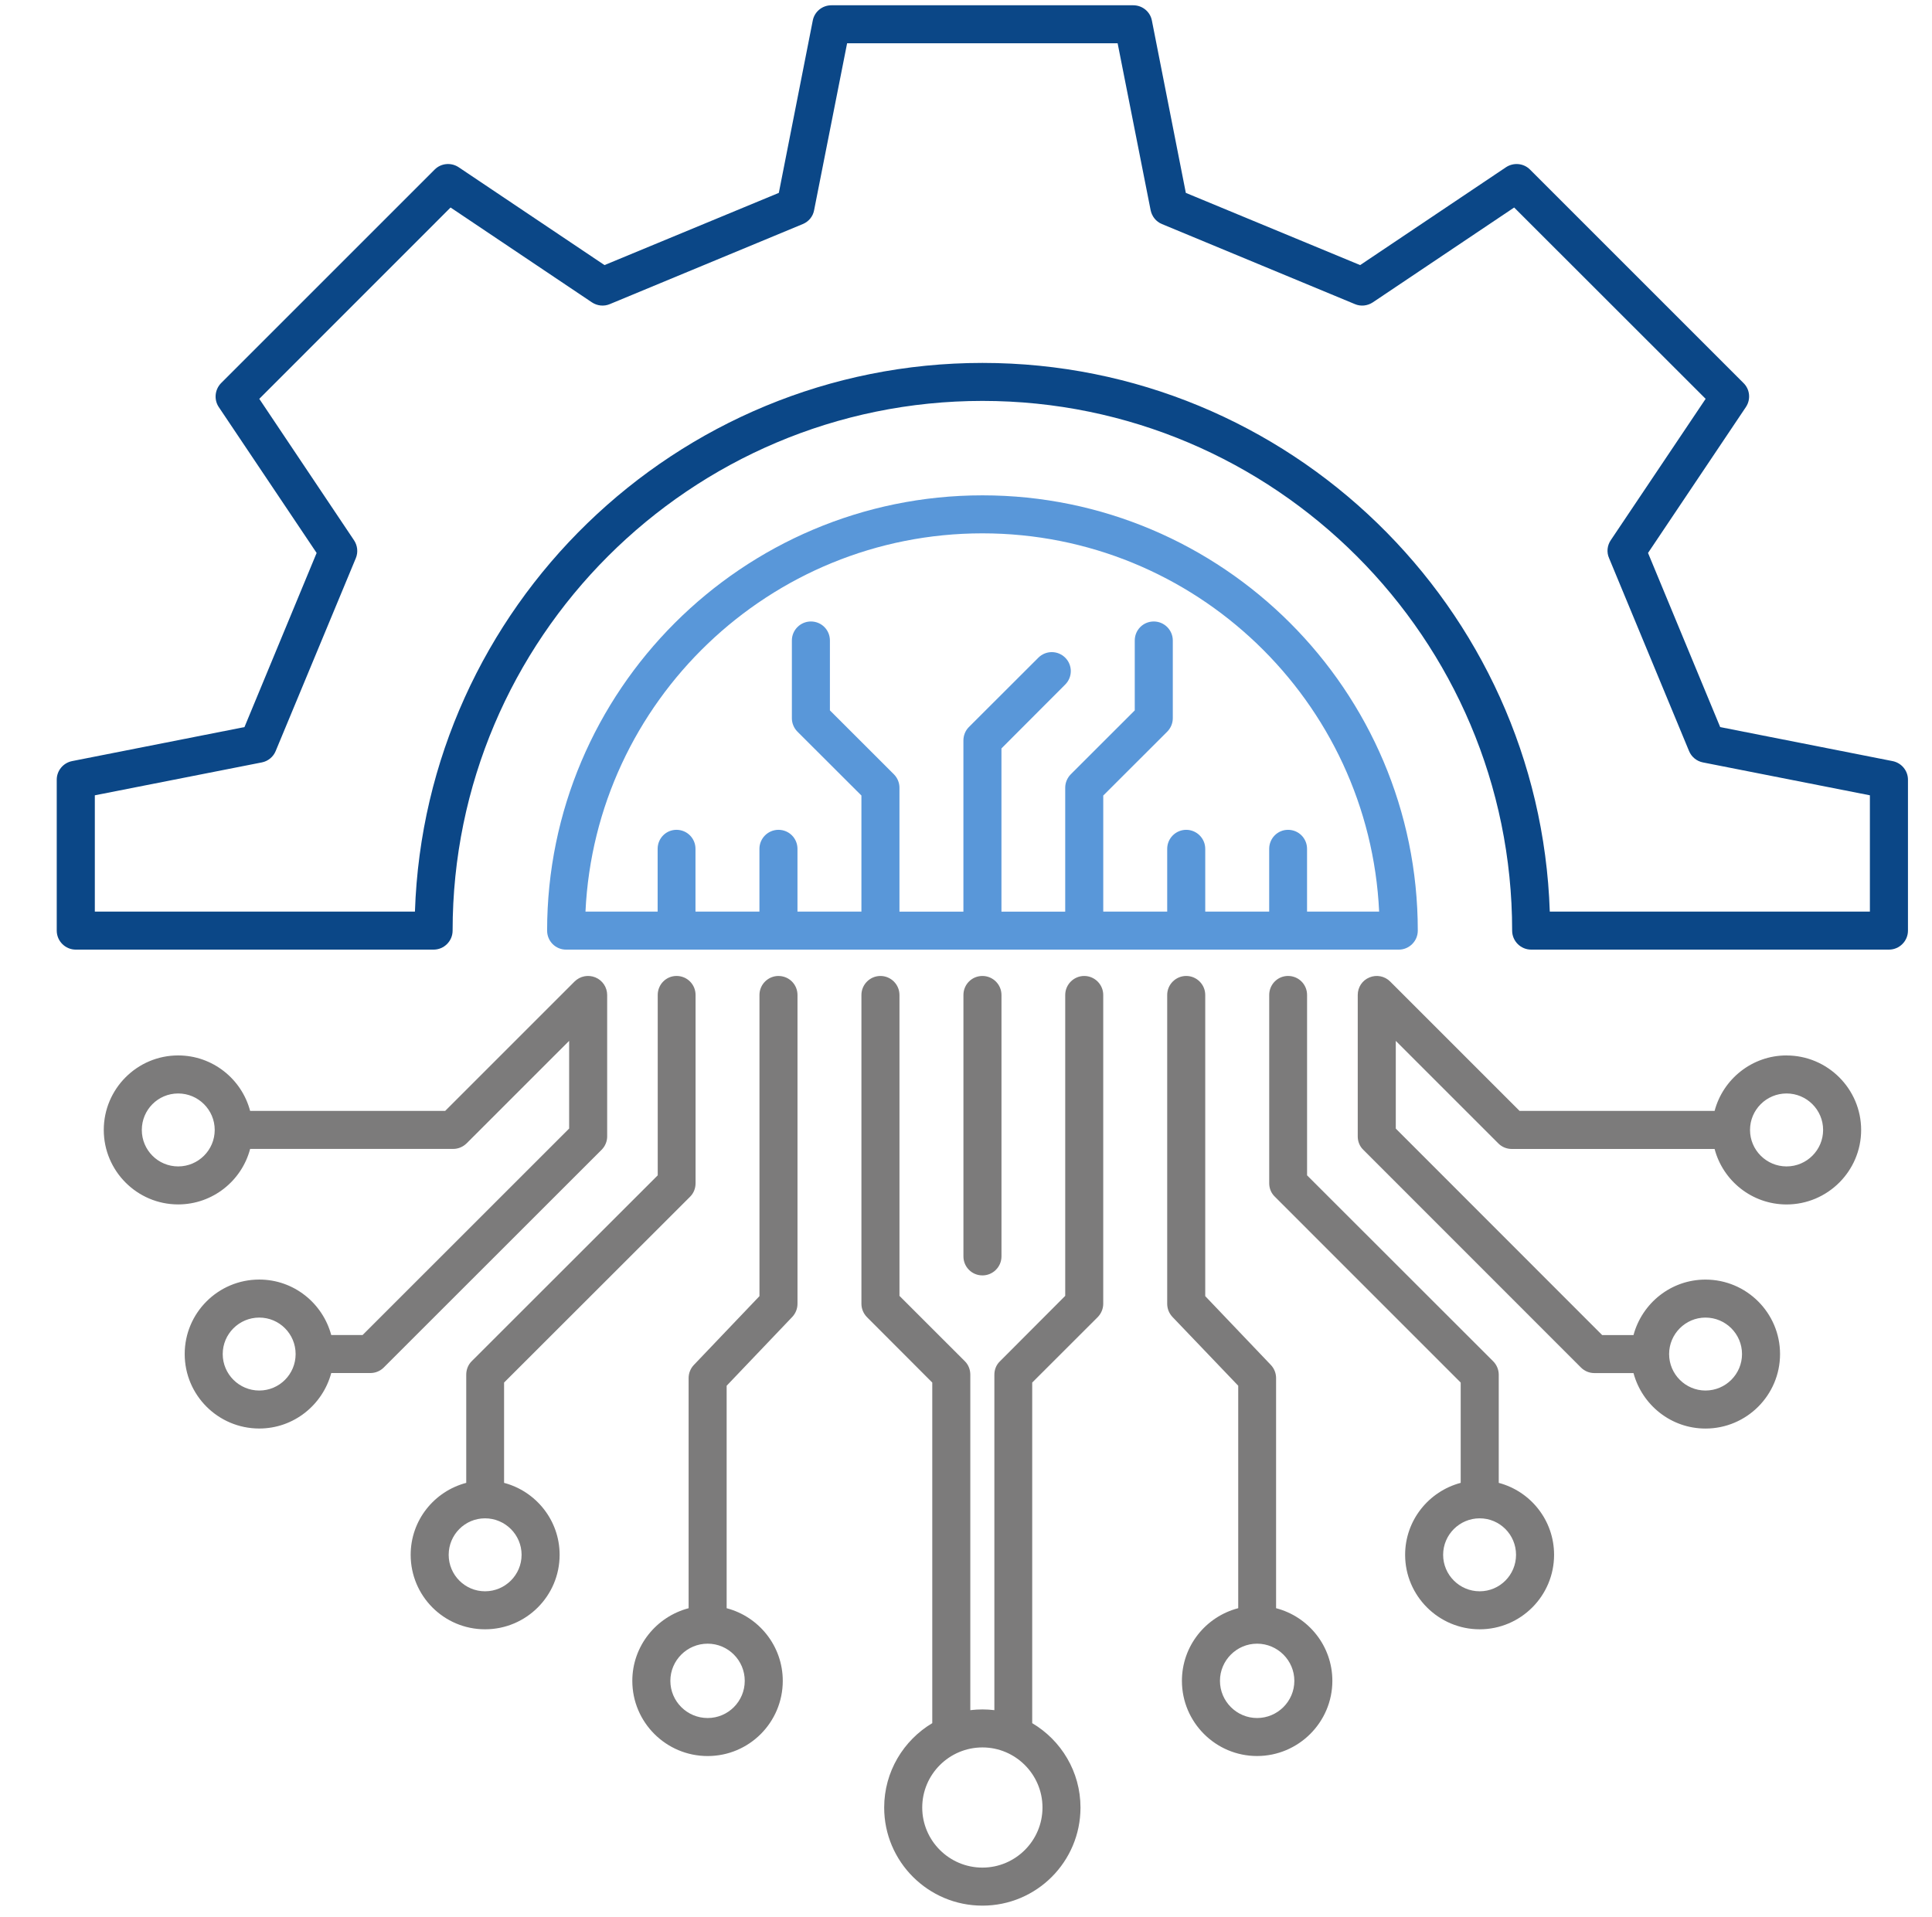
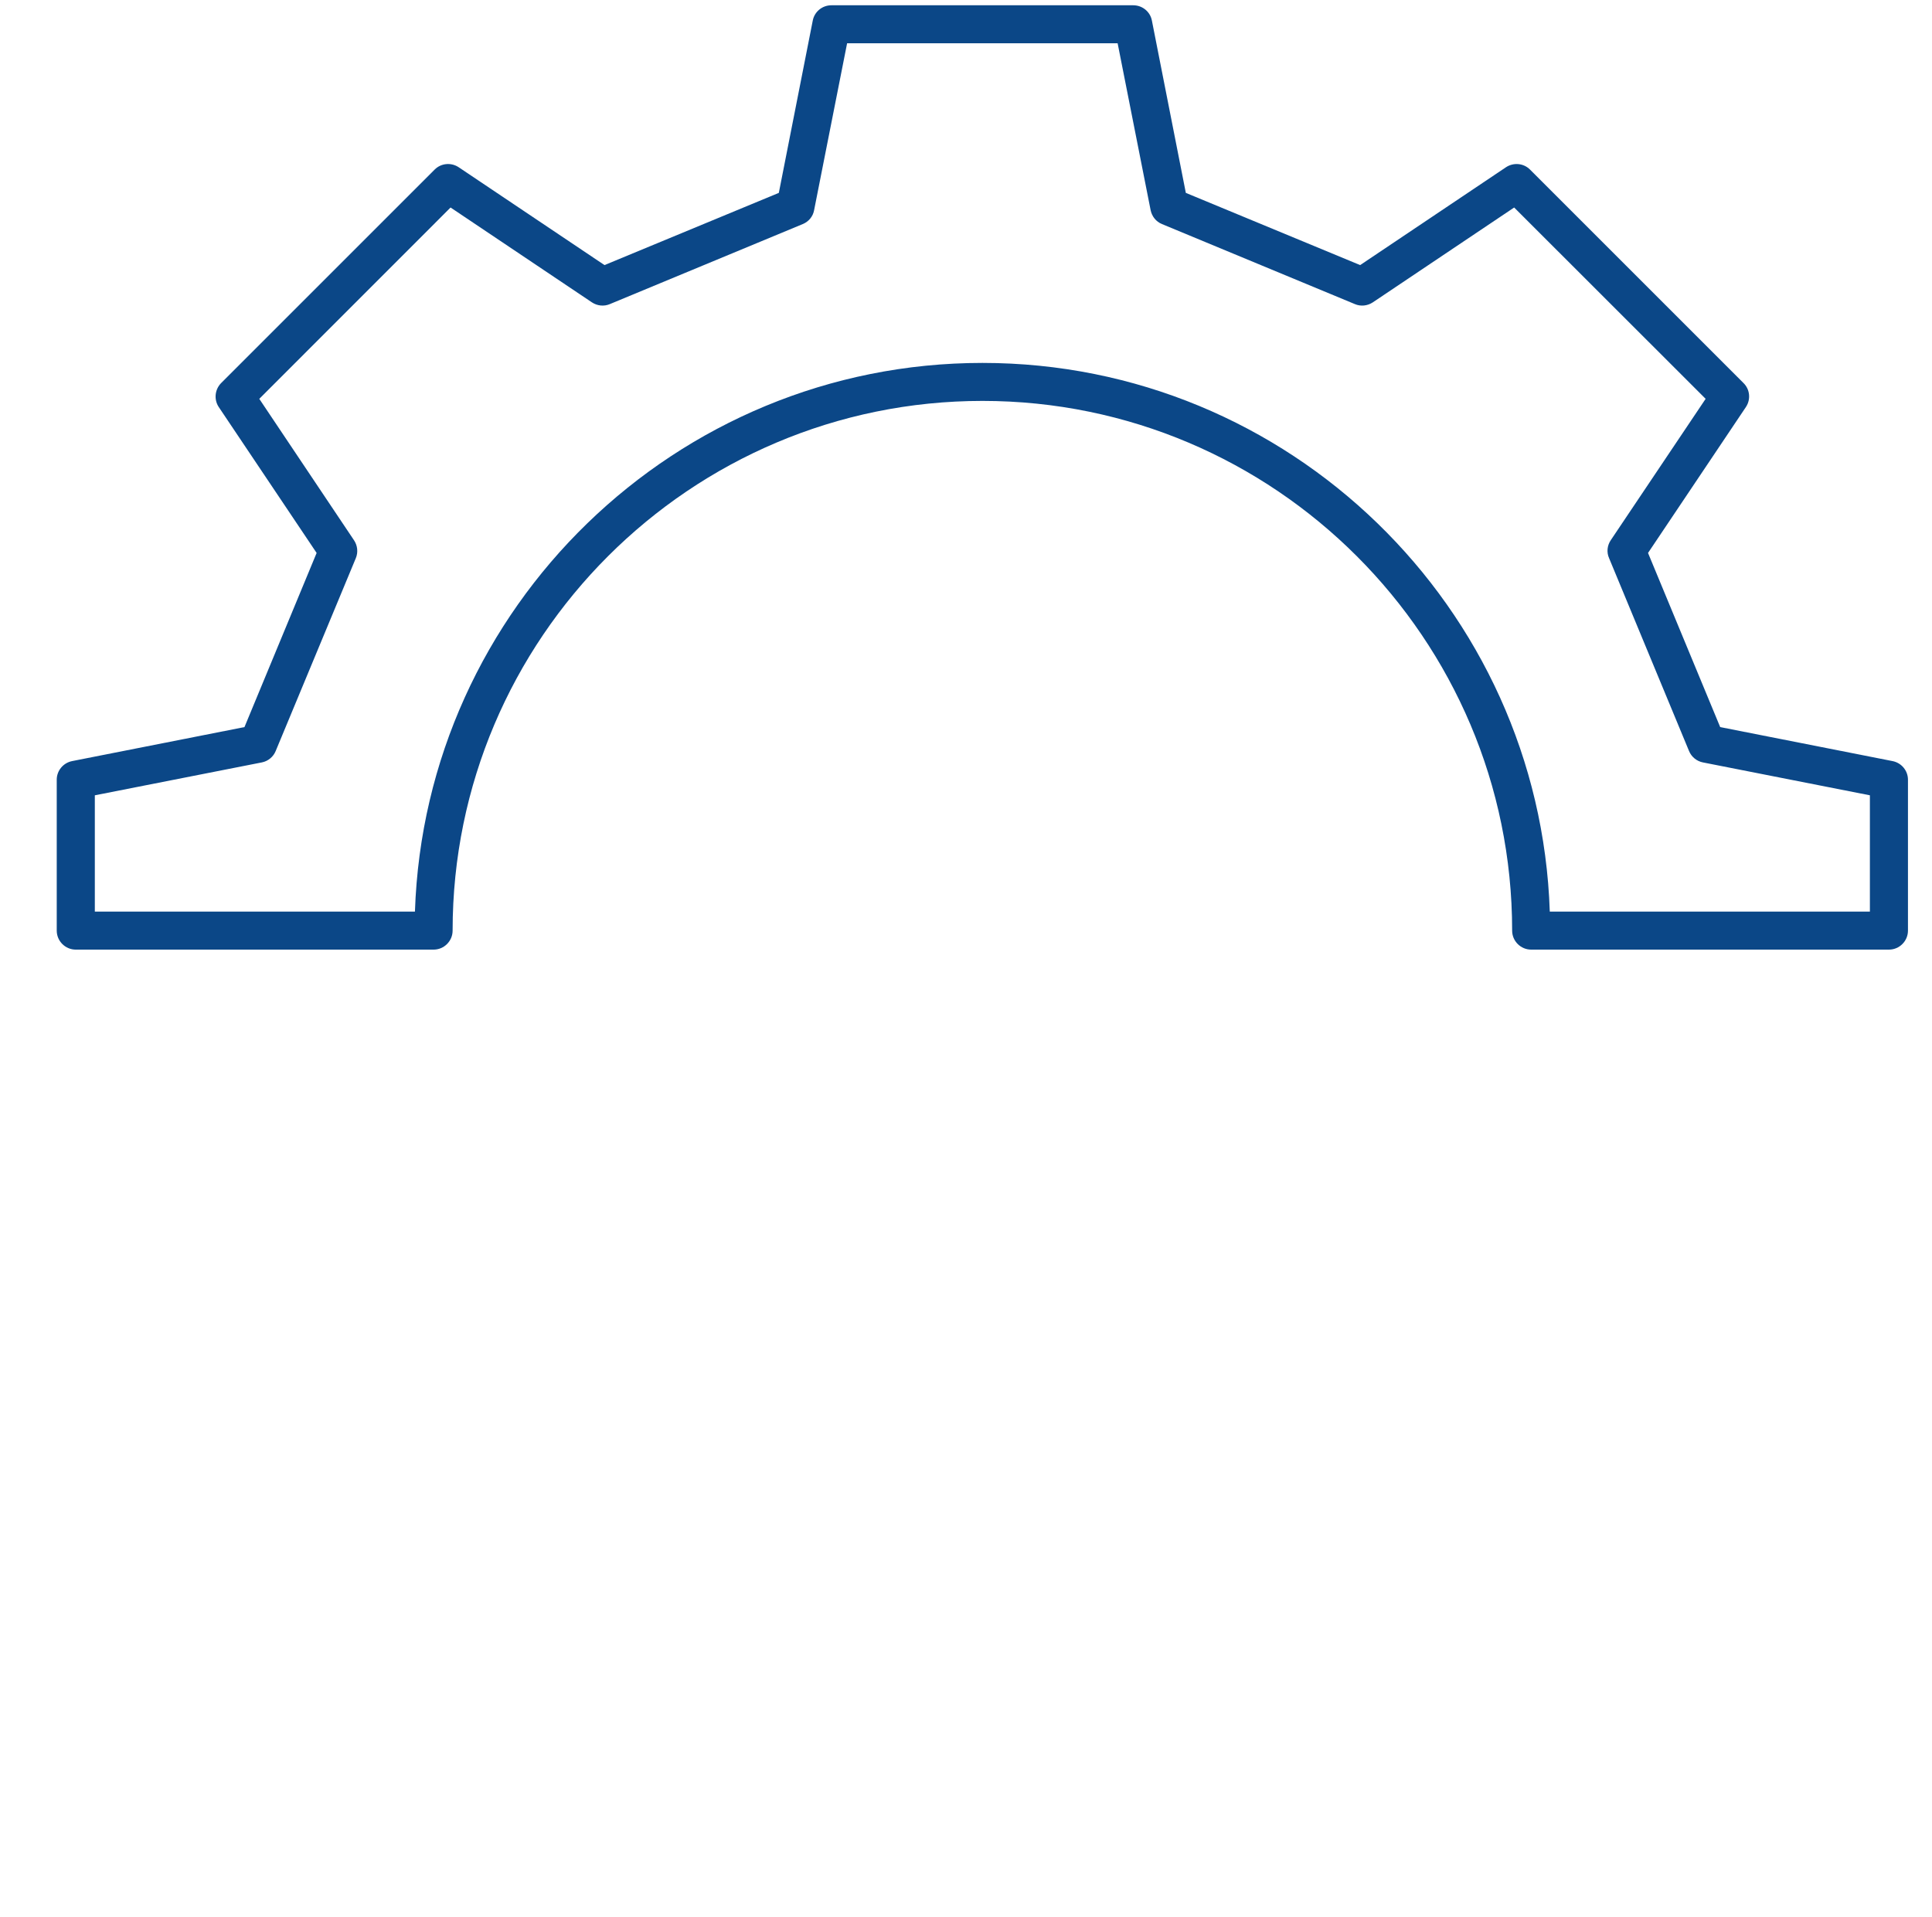
<svg xmlns="http://www.w3.org/2000/svg" id="Layer_3" viewBox="0 0 124.928 124">
-   <path d="M16.765,89.93c-1.302,0-2.363-1.058-2.363-2.359s1.061-2.359,2.363-2.359,2.351,1.057,2.351,2.359-1.049,2.359-2.351,2.359Zm-5.244-14.494c-1.302,0-2.351-1.057-2.351-2.359s1.049-2.359,2.351-2.359,2.363,1.058,2.363,2.359-1.061,2.359-2.363,2.359Zm27.74-1.94v-9.148c0-.497-.301-.945-.76-1.136-.47-.19-.989-.087-1.35,.268l-8.367,8.367h-12.61c-.542-2.059-2.423-3.589-4.654-3.589-2.652,0-4.81,2.164-4.81,4.819s2.158,4.817,4.81,4.817c2.23,0,4.111-1.526,4.654-3.589h13.117c.337,0,.639-.128,.88-.359l6.631-6.631v5.672l-13.358,13.355h-2.025c-.555-2.063-2.423-3.589-4.654-3.589-2.664,0-4.822,2.16-4.822,4.817s2.158,4.817,4.822,4.817c2.23,0,4.099-1.526,4.654-3.588h2.532c.325,0,.639-.13,.868-.362l14.081-14.075c.229-.229,.362-.542,.362-.868l0-.001Zm76.263,1.94c-1.302,0-2.363-1.057-2.363-2.359s1.061-2.359,2.363-2.359,2.363,1.058,2.363,2.359-1.061,2.359-2.363,2.359Zm-5.244,9.776c1.302,0,2.363,1.057,2.363,2.359s-1.061,2.359-2.363,2.359c-1.29,0-2.351-1.058-2.351-2.359s1.061-2.359,2.351-2.359Zm5.244-16.954c-2.23,0-4.111,1.53-4.654,3.589h-12.61l-8.367-8.367c-.35-.354-.88-.458-1.338-.268-.47,.19-.76,.639-.76,1.136v9.148c0,.325,.121,.639,.362,.868l14.069,14.075c.229,.232,.542,.362,.868,.362h2.532c.555,2.062,2.423,3.588,4.654,3.588,2.664,0,4.822-2.163,4.822-4.817s-2.158-4.817-4.822-4.817c-2.23,0-4.099,1.526-4.654,3.589h-2.025l-13.346-13.355v-5.672l6.631,6.631c.229,.232,.542,.359,.868,.359h13.116c.542,2.063,2.423,3.589,4.654,3.589,2.652,0,4.822-2.16,4.822-4.817s-2.17-4.819-4.822-4.819l0,.001Zm-51.996-5.139c.675,0,1.23,.551,1.23,1.23v16.906c0,.679-.555,1.23-1.23,1.23-.687,0-1.23-.551-1.23-1.23v-16.906c0-.679,.542-1.23,1.23-1.23Zm-15.371,45.587c0,1.327-1.073,2.404-2.399,2.404s-2.411-1.077-2.411-2.404,1.085-2.404,2.411-2.404,2.399,1.079,2.399,2.404Zm2.182-45.587c-.675,0-1.23,.551-1.23,1.23v19.477l-4.244,4.452c-.217,.228-.337,.533-.337,.848v14.883c-2.086,.546-3.641,2.444-3.641,4.698,0,2.681,2.182,4.862,4.871,4.862s4.858-2.181,4.858-4.862c0-2.254-1.543-4.152-3.629-4.698v-14.388l4.244-4.452c.217-.232,.337-.533,.337-.85v-19.969c0-.679-.542-1.23-1.23-1.23l0,0Zm-18.975,39.795c-1.302,0-2.351-1.06-2.351-2.359s1.049-2.36,2.351-2.36,2.363,1.06,2.363,2.36-1.061,2.359-2.363,2.359Zm1.23-7.013c2.062,.546,3.593,2.421,3.593,4.654,0,2.657-2.158,4.817-4.822,4.817s-4.81-2.16-4.81-4.817c0-2.233,1.519-4.107,3.593-4.654v-6.996c0-.324,.12-.639,.35-.868l12.032-12.024v-11.665c0-.679,.542-1.23,1.217-1.23,.687,0,1.23,.551,1.23,1.23v12.174c0,.328-.12,.639-.35,.87l-12.032,12.022v6.487l-0,0Zm30.934,24.883c-2.146,0-3.894-1.742-3.894-3.885s1.748-3.887,3.894-3.887c2.134,0,3.882,1.743,3.882,3.887s-1.748,3.885-3.882,3.885Zm6.582-57.665c-.675,0-1.23,.551-1.23,1.23v19.459l-4.219,4.23c-.241,.229-.362,.544-.362,.868v21.695c-.253-.03-.518-.047-.772-.047-.265,0-.518,.017-.784,.047v-21.695c0-.324-.12-.639-.35-.868l-4.231-4.23v-19.459c0-.679-.555-1.23-1.23-1.23s-1.23,.551-1.23,1.23v19.969c0,.327,.132,.639,.362,.87l4.219,4.227v22.027c-1.857,1.107-3.11,3.137-3.11,5.458,0,3.497,2.845,6.344,6.353,6.344s6.341-2.846,6.341-6.344c0-2.321-1.254-4.351-3.122-5.458v-22.027l4.231-4.227c.229-.232,.362-.544,.362-.87v-19.969c0-.679-.555-1.23-1.23-1.23l0,0Zm11.175,47.991c-1.314,0-2.399-1.077-2.399-2.404s1.085-2.404,2.399-2.404c1.326,0,2.411,1.079,2.411,2.404s-1.085,2.404-2.411,2.404Zm1.23-7.102v-14.883c0-.315-.121-.62-.337-.848l-4.244-4.452v-19.477c0-.679-.555-1.23-1.23-1.23s-1.23,.551-1.23,1.23v19.969c0,.317,.12,.618,.337,.85l4.256,4.452v14.388c-2.098,.546-3.641,2.444-3.641,4.698,0,2.681,2.182,4.862,4.858,4.862s4.87-2.181,4.87-4.862c0-2.254-1.543-4.152-3.641-4.698h.001Zm13.165-1.094c-1.302,0-2.363-1.06-2.363-2.359s1.061-2.36,2.363-2.36,2.351,1.06,2.351,2.36-1.049,2.359-2.351,2.359Zm1.23-7.013c2.062,.546,3.581,2.421,3.581,4.654,0,2.657-2.158,4.817-4.81,4.817s-4.822-2.16-4.822-4.817c0-2.233,1.531-4.107,3.593-4.654v-6.487l-12.019-12.022c-.241-.232-.362-.542-.362-.87v-12.174c0-.679,.542-1.23,1.218-1.23,.687,0,1.23,.551,1.23,1.23v11.665l12.032,12.024c.229,.229,.362,.544,.362,.868v6.996l-0-0Z" style="fill:#7c7b7b; fill-rule:evenodd;" />
-   <path d="M84.517,58.957v-4.06c0-.679-.542-1.23-1.23-1.23-.675,0-1.218,.551-1.218,1.23v4.06h-4.135v-4.06c0-.679-.555-1.23-1.23-1.23s-1.23,.551-1.23,1.23v4.06h-4.135v-7.507l4.135-4.129c.229-.232,.362-.544,.362-.87v-5.028c0-.679-.555-1.23-1.23-1.23-.687,0-1.23,.551-1.23,1.23v4.52l-4.135,4.131c-.229,.232-.362,.544-.362,.868v8.016h-4.123v-10.555l4.123-4.131c.482-.48,.482-1.259,0-1.738-.482-.479-1.254-.479-1.736,0l-4.497,4.491c-.229,.232-.35,.544-.35,.87v11.063h-4.135v-8.016c0-.324-.132-.637-.362-.868l-4.135-4.131v-4.52c0-.679-.542-1.23-1.23-1.23-.675,0-1.23,.551-1.23,1.23v5.028c0,.327,.132,.639,.362,.87l4.135,4.129v7.507h-4.135v-4.06c0-.679-.542-1.23-1.23-1.23-.675,0-1.23,.551-1.23,1.23v4.06h-4.135v-4.06c0-.679-.542-1.23-1.23-1.23-.675,0-1.217,.551-1.217,1.23v4.06h-4.666c.639-13.6,11.911-24.464,25.666-24.464s25.015,10.864,25.654,24.464h-4.666l.001-0Zm7.161,1.23c0-15.523-12.634-28.152-28.15-28.152s-28.15,12.629-28.15,28.152c0,.677,.542,1.229,1.23,1.229h53.84c.675,0,1.23-.551,1.23-1.229v-0Z" style="fill:#5997d9; fill-rule:evenodd;" />
  <path d="M120.912,58.957v-7.522l-10.802-2.128c-.398-.08-.735-.354-.892-.735l-5.172-12.477c-.169-.381-.12-.816,.109-1.157l6.136-9.144-12.381-12.374-9.138,6.133c-.35,.232-.784,.274-1.157,.116l-12.477-5.177c-.386-.157-.651-.494-.735-.897l-2.134-10.796h-17.493l-2.134,10.796c-.072,.403-.35,.74-.735,.897l-12.477,5.177c-.374,.158-.808,.116-1.157-.116l-9.138-6.133-12.369,12.374,6.124,9.144c.229,.341,.277,.776,.12,1.157l-5.184,12.477c-.157,.381-.494,.656-.892,.735l-10.802,2.128v7.522H26.831c.651-19.678,16.866-35.486,36.697-35.486s36.034,15.808,36.685,35.486h20.699l-0,0Zm1.459-9.736l-11.139-2.198-4.666-11.262,6.329-9.437c.325-.488,.265-1.141-.157-1.553l-13.804-13.805c-.41-.412-1.061-.476-1.555-.149l-9.428,6.327-11.272-4.67-2.194-11.142c-.108-.575-.615-.991-1.206-.991h-19.518c-.591,0-1.097,.416-1.206,.991l-2.194,11.142-11.272,4.67-9.428-6.327c-.494-.329-1.145-.263-1.555,.149l-13.804,13.805c-.41,.412-.482,1.065-.157,1.553l6.329,9.437-4.666,11.262-11.139,2.198c-.579,.113-1,.617-1,1.204v9.761c0,.677,.555,1.229,1.23,1.229H28.037c.675,0,1.23-.551,1.23-1.229,0-18.89,15.371-34.258,34.262-34.258s34.25,15.368,34.25,34.258c0,.677,.555,1.229,1.23,1.229h23.135c.675,0,1.23-.551,1.23-1.229v-9.761c0-.587-.422-1.091-1.001-1.204h-.001Z" style="fill:#0b4787; fill-rule:evenodd;" />
</svg>